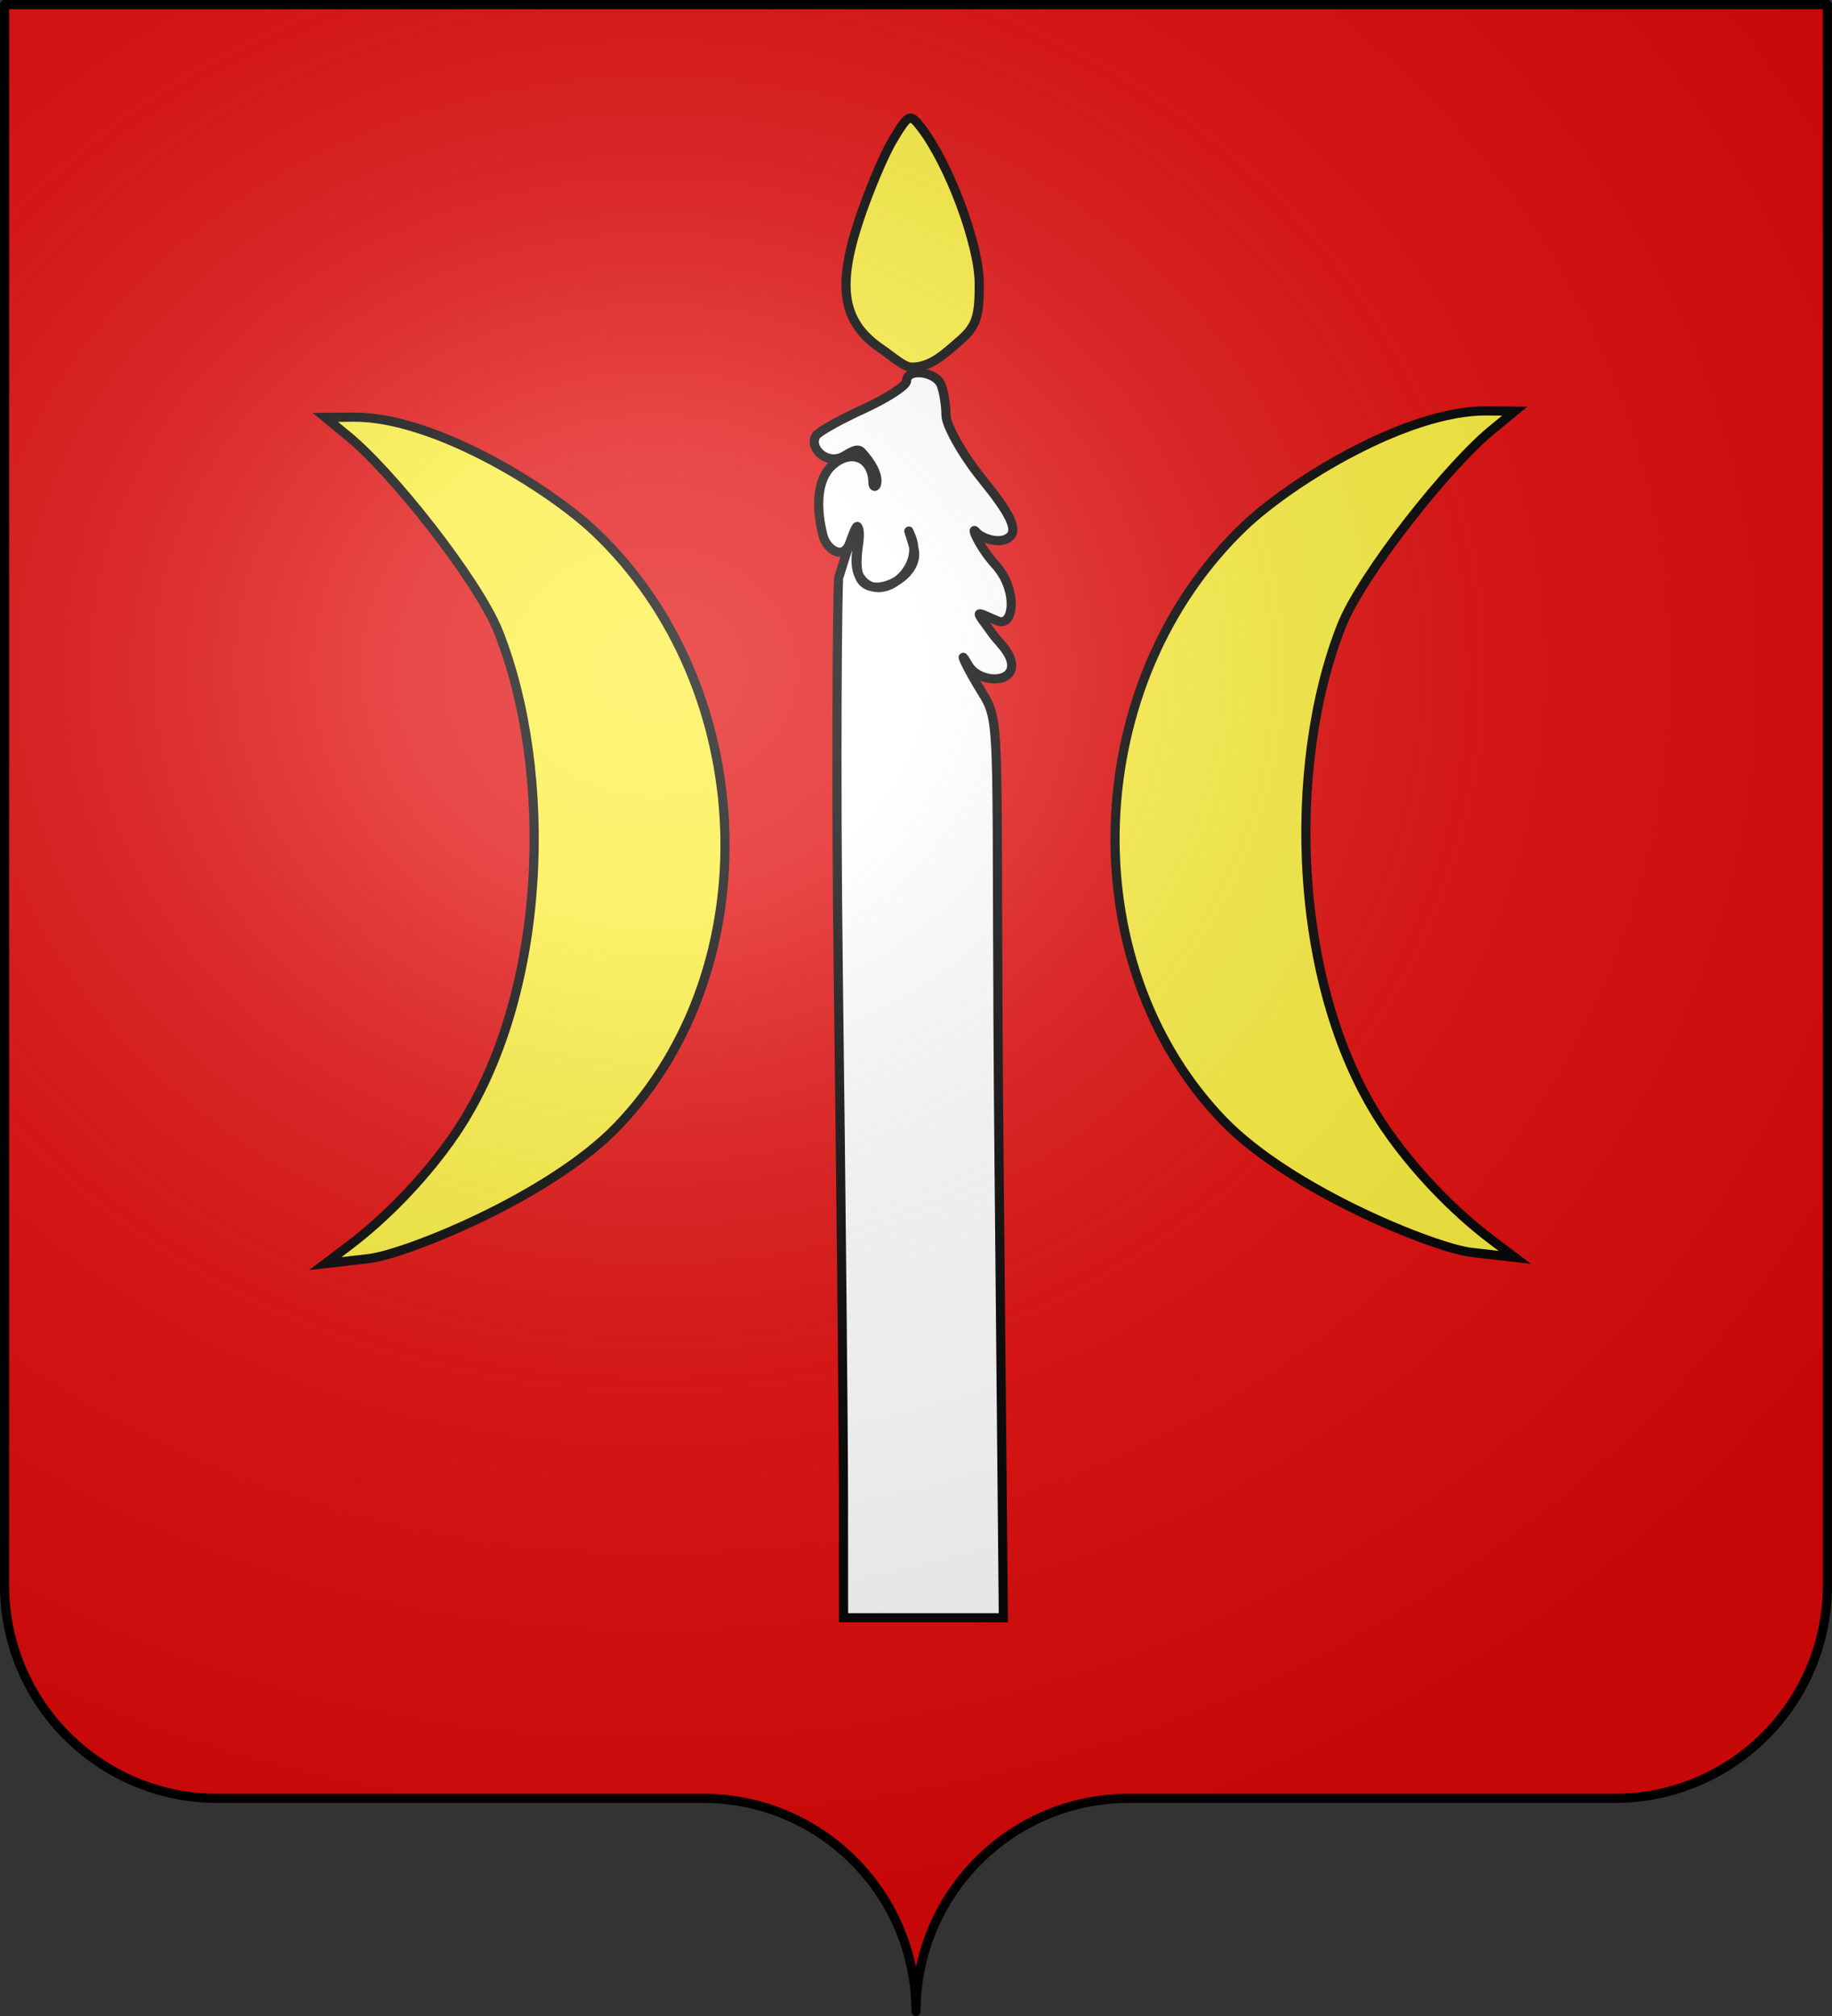
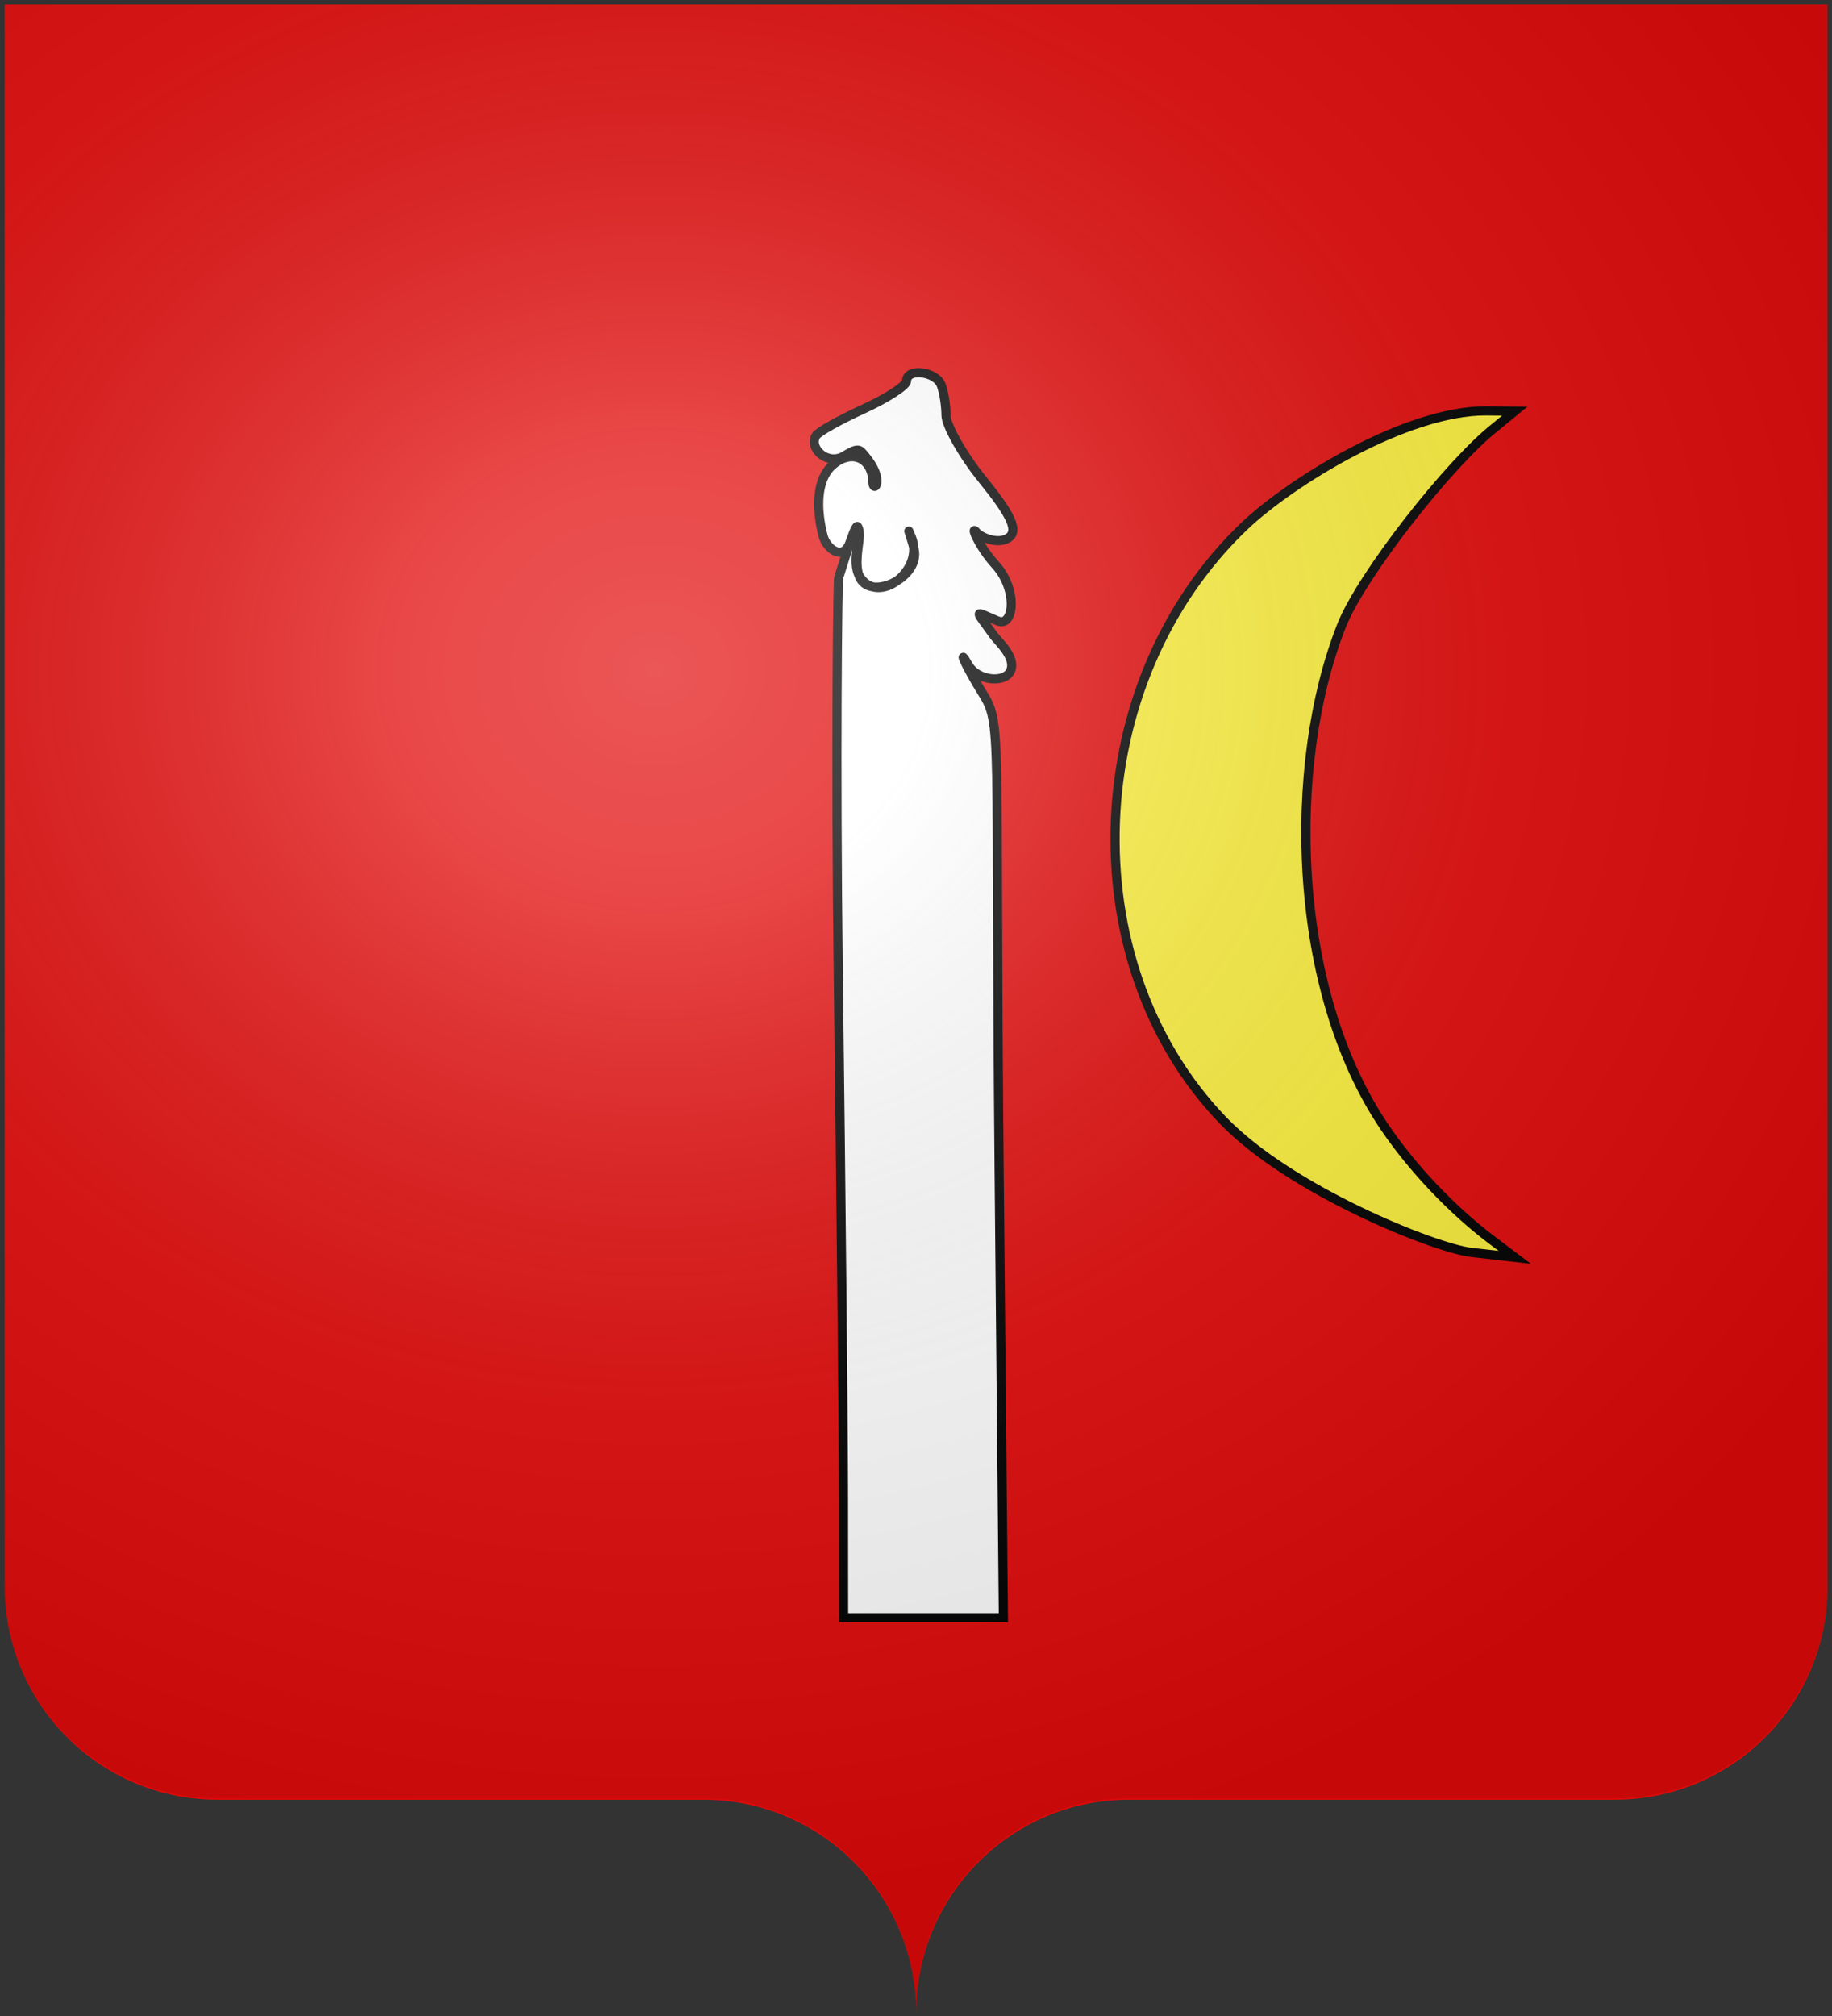
<svg xmlns="http://www.w3.org/2000/svg" xmlns:ns1="http://sodipodi.sourceforge.net/DTD/sodipodi-0.dtd" xmlns:ns2="http://www.inkscape.org/namespaces/inkscape" xmlns:xlink="http://www.w3.org/1999/xlink" height="660" width="600" version="1.0" id="svg2" ns1:version="0.32" ns2:version="0.45.1" ns1:docname="Blason_Świecie.svg" ns1:docbase="C:\Documents and Settings\Cyrille Delon\Bureau\blasons" ns2:output_extension="org.inkscape.output.svg.inkscape">
  <rect width="100%" height="100%" fill="#333333" stroke="none" />
  <ns1:namedview ns2:window-height="778" ns2:window-width="1180" ns2:pageshadow="2" ns2:pageopacity="0.0" guidetolerance="10.0" gridtolerance="10.0" objecttolerance="10.0" borderopacity="1.0" bordercolor="#666666" pagecolor="#ffffff" id="base" showgrid="false" height="660px" ns2:zoom="0.88181818" ns2:cx="300" ns2:cy="325.70785" ns2:window-x="49" ns2:window-y="3" ns2:current-layer="layer1" />
  <desc id="desc4">Flag of Canton of Valais (Wallis)</desc>
  <defs id="defs6">
    <linearGradient id="linearGradient2893">
      <stop style="stop-color:white;stop-opacity:0.314;" offset="0" id="stop2895" />
      <stop id="stop2897" offset="0.19" style="stop-color:white;stop-opacity:0.251;" />
      <stop style="stop-color:#6b6b6b;stop-opacity:0.125;" offset="0.6" id="stop2901" />
      <stop style="stop-color:black;stop-opacity:0.125;" offset="1" id="stop2899" />
    </linearGradient>
    <radialGradient ns2:collect="always" xlink:href="#linearGradient2893" id="radialGradient2883" cx="203.198" cy="218.01" fx="203.198" fy="218.01" r="300" gradientTransform="matrix(1.36,0,0,1.355,-79.528,-87.645)" gradientUnits="userSpaceOnUse" />
    <linearGradient id="linearGradient2955">
      <stop style="stop-color:white;stop-opacity:0;" offset="0" id="stop2965" />
      <stop style="stop-color:black;stop-opacity:0.646;" offset="1" id="stop2959" />
    </linearGradient>
    <radialGradient ns2:collect="always" xlink:href="#linearGradient2955" id="radialGradient2961" cx="225.524" cy="218.901" fx="225.524" fy="218.901" r="300" gradientTransform="matrix(-4.167939e-4,2.183,-1.884,-3.599562e-4,615.597,-289.121)" gradientUnits="userSpaceOnUse" />
-     <polygon id="star" transform="scale(53,53)" points="0,-1 0.588,0.809 -0.951,-0.309 0.951,-0.309 -0.588,0.809 0,-1 " />
    <clipPath id="clip">
-       <path d="M 0,-200 L 0,600 L 300,600 L 300,-200 L 0,-200 z " id="path10" />
-     </clipPath>
+       </clipPath>
    <radialGradient ns2:collect="always" xlink:href="#linearGradient2955" id="radialGradient1911" gradientUnits="userSpaceOnUse" gradientTransform="matrix(-4.167939e-4,2.183,-1.884,-3.599562e-4,1395.597,-309.121)" cx="225.524" cy="218.901" fx="225.524" fy="218.901" r="300" />
    <radialGradient ns2:collect="always" xlink:href="#linearGradient2955" id="radialGradient2928" cx="-483.508" cy="153.928" fx="-483.508" fy="153.928" r="300" gradientTransform="matrix(0,2.342,-2.291,0,562.913,1323.77)" gradientUnits="userSpaceOnUse" />
    <radialGradient ns2:collect="always" xlink:href="#linearGradient2893" id="radialGradient11919" gradientUnits="userSpaceOnUse" gradientTransform="matrix(1.551,0,0,1.35,-227.894,-51.264)" cx="285.186" cy="200.448" fx="285.186" fy="200.448" r="300" />
  </defs>
  <g ns2:groupmode="layer" id="layer1" ns2:label="Fond écu">
    <g id="g3563">
      <path style="color:#000000;fill:#e20909;fill-opacity:1;fill-rule:nonzero;stroke:none;stroke-width:3;stroke-linecap:butt;stroke-linejoin:miter;marker:none;marker-start:none;marker-mid:none;marker-end:none;stroke-miterlimit:4;stroke-dasharray:none;stroke-dashoffset:0;stroke-opacity:1;visibility:visible;display:inline;overflow:visible" d="M 1.545,1.443 L 1.545,519.443 C 1.545,557.947 32.754,589.193 71.201,589.193 C 109.648,589.193 191.942,589.193 230.389,589.193 C 268.836,589.193 300.045,620.439 300.045,658.943 C 300.045,620.439 331.254,589.193 369.701,589.193 C 408.148,589.193 490.442,589.193 528.889,589.193 C 567.336,589.193 598.545,557.947 598.545,519.443 L 598.545,1.443 L 1.545,1.443 z " id="path19854" ns1:nodetypes="ccsssssccc" />
      <g id="g3557">
        <path ns1:nodetypes="cssssssssssssssssssssssssssssccccc" id="path4309" d="M 327.216,382.261 C 325.847,237.691 328.364,237.412 321.635,226.691 C 316.27,218.145 313.347,211.208 317.193,217.817 C 320.138,222.879 329.173,223.839 330.987,219.559 C 332.845,215.177 326.818,209.949 325.475,208.069 C 319.091,199.135 318.754,199.931 326.709,203.272 C 332.12,205.545 333.464,193.093 326.004,184.907 C 320.45,178.812 317.484,171.309 319.904,174.384 C 320.812,175.538 326.124,178.253 329.816,176.349 C 334.207,174.085 330.808,168.149 321.54,156.685 C 315.207,148.852 309.819,139.176 309.819,135.976 C 309.819,132.776 309.114,128.321 308.253,126.077 C 306.519,121.556 296.92,120.406 296.92,124.718 C 296.92,126.216 290.557,130.354 282.78,133.915 C 275.003,137.475 268.018,141.394 267.258,142.623 C 264.753,146.677 270.985,152.618 276.52,149.243 C 281.278,146.342 281.511,147.148 283.241,149.199 C 290.157,157.4 285.946,161.523 285.895,157.952 C 285.783,149.903 278.823,146.711 272.547,152.391 C 267.356,157.089 267.279,166.55 269.567,175.436 C 270.646,179.623 275.882,183.546 278.128,178.19 C 280.295,173.025 281.44,170.932 281.44,175.415 C 281.44,178.038 279.583,185.113 281.663,189.216 C 285.44,196.668 301.394,188.977 299.394,179.843 C 298.688,176.621 296.457,170.792 298.475,175.81 C 302.894,186.801 287.592,198.428 281.576,188.768 C 278.535,183.886 282.461,174.713 280.876,172.413 C 279.98,171.114 275.35,187.309 274.685,189.073 C 274.34,189.987 273.652,247.991 274.561,320.001 C 275.47,392.012 276.229,468.635 276.247,490.273 L 276.281,529.616 L 302.446,529.616 L 328.611,529.616 L 327.216,382.261 z " style="fill:#ffffff;fill-opacity:1;stroke:#000000;stroke-width:2.99;stroke-miterlimit:4;stroke-dasharray:none;stroke-opacity:1" />
-         <path id="path2233" d="M 202.213,368.724 C 252.067,316.828 248.419,225.074 195.1,174.286 C 179.836,159.769 142.124,136.457 115.977,136.565 L 106.543,136.651 L 113.014,141.968 C 127.819,153.583 156.65,190.207 163.222,206.764 C 181.464,252.724 179.643,326.061 149.174,371.044 C 140.109,384.427 127.123,398.119 114.309,407.806 L 106.543,413.676 L 120.78,412.05 C 132.699,410.645 180.039,391.807 202.213,368.724 z " style="fill:#fcef3c;fill-opacity:1;stroke:#000000;stroke-width:3;stroke-miterlimit:4;stroke-dasharray:none;stroke-opacity:1" ns1:nodetypes="cscccsscccs" />
-         <path style="fill:#fcef3c;fill-opacity:1;stroke:#000000;stroke-width:3;stroke-miterlimit:4;stroke-dasharray:none;stroke-opacity:1" d="M 314.372,111.502 C 319.698,106.897 320.798,103.688 320.713,92.729 C 320.613,79.821 310.817,53.637 301.628,41.714 C 298.042,37.062 297.62,37.243 292.556,45.597 C 289.635,50.415 284.598,62.303 281.364,72.014 C 273.949,94.278 275.975,105.709 288.874,114.378 C 291.769,116.324 295.98,120.15 298.499,120.215 C 304.856,120.32 309.708,115.535 314.372,111.502 z " id="path2231" ns1:nodetypes="cssssccs" />
        <path ns1:nodetypes="cscccsscccs" style="fill:#fcef3c;fill-opacity:1;stroke:#000000;stroke-width:3;stroke-miterlimit:4;stroke-dasharray:none;stroke-opacity:1" d="M 400.425,366.68 C 350.571,314.784 354.219,223.03 407.538,172.241 C 422.803,157.725 460.514,134.412 486.661,134.52 L 496.095,134.606 L 489.624,139.924 C 474.82,151.538 445.988,188.163 439.417,204.719 C 421.175,250.68 422.996,324.016 453.465,368.999 C 462.53,382.382 475.515,396.074 488.33,405.761 L 496.095,411.631 L 481.859,410.005 C 469.94,408.6 422.6,389.763 400.425,366.68 z " id="path4085" />
      </g>
    </g>
  </g>
  <g ns2:groupmode="layer" id="layer2" ns2:label="Meubles" ns1:insensitive="true" />
  <g ns2:groupmode="layer" id="layer3" ns2:label="Reflet final" ns1:insensitive="true">
    <path id="path2875" style="fill:url(#radialGradient11919);fill-opacity:1;fill-rule:evenodd;stroke:none;stroke-width:3;stroke-linecap:butt;stroke-linejoin:miter;stroke-miterlimit:4;stroke-dasharray:none;stroke-opacity:1" d="M 1.5,1.5 L 1.5,518.991 C 1.5,557.496 32.703,588.746 71.15,588.746 C 109.597,588.746 191.903,588.746 230.35,588.746 C 268.797,588.745 300,619.996 300,658.5 C 300,619.996 331.203,588.746 369.65,588.746 C 408.097,588.745 490.403,588.746 528.85,588.746 C 567.297,588.746 598.5,557.496 598.5,518.991 L 598.5,1.5 L 1.5,1.5 z " />
  </g>
  <g ns2:groupmode="layer" id="layer4" ns2:label="Contour final" ns1:insensitive="true">
-     <path id="path1572" style="fill:none;fill-opacity:1;fill-rule:nonzero;stroke:black;stroke-width:3;stroke-linecap:round;stroke-linejoin:round;stroke-miterlimit:4;stroke-dasharray:none;stroke-dashoffset:0;stroke-opacity:1" d="M 300,658.5 C 300,619.996 331.203,588.746 369.65,588.746 C 408.097,588.746 490.403,588.746 528.85,588.746 C 567.297,588.746 598.5,557.497 598.5,518.993 L 598.5,1.5 L 1.5,1.5 L 1.5,518.993 C 1.5,557.497 32.703,588.746 71.15,588.746 C 109.597,588.746 191.903,588.746 230.35,588.746 C 268.797,588.746 300,619.996 300,658.5 z " ns1:nodetypes="cssccccssc" />
-   </g>
+     </g>
</svg>